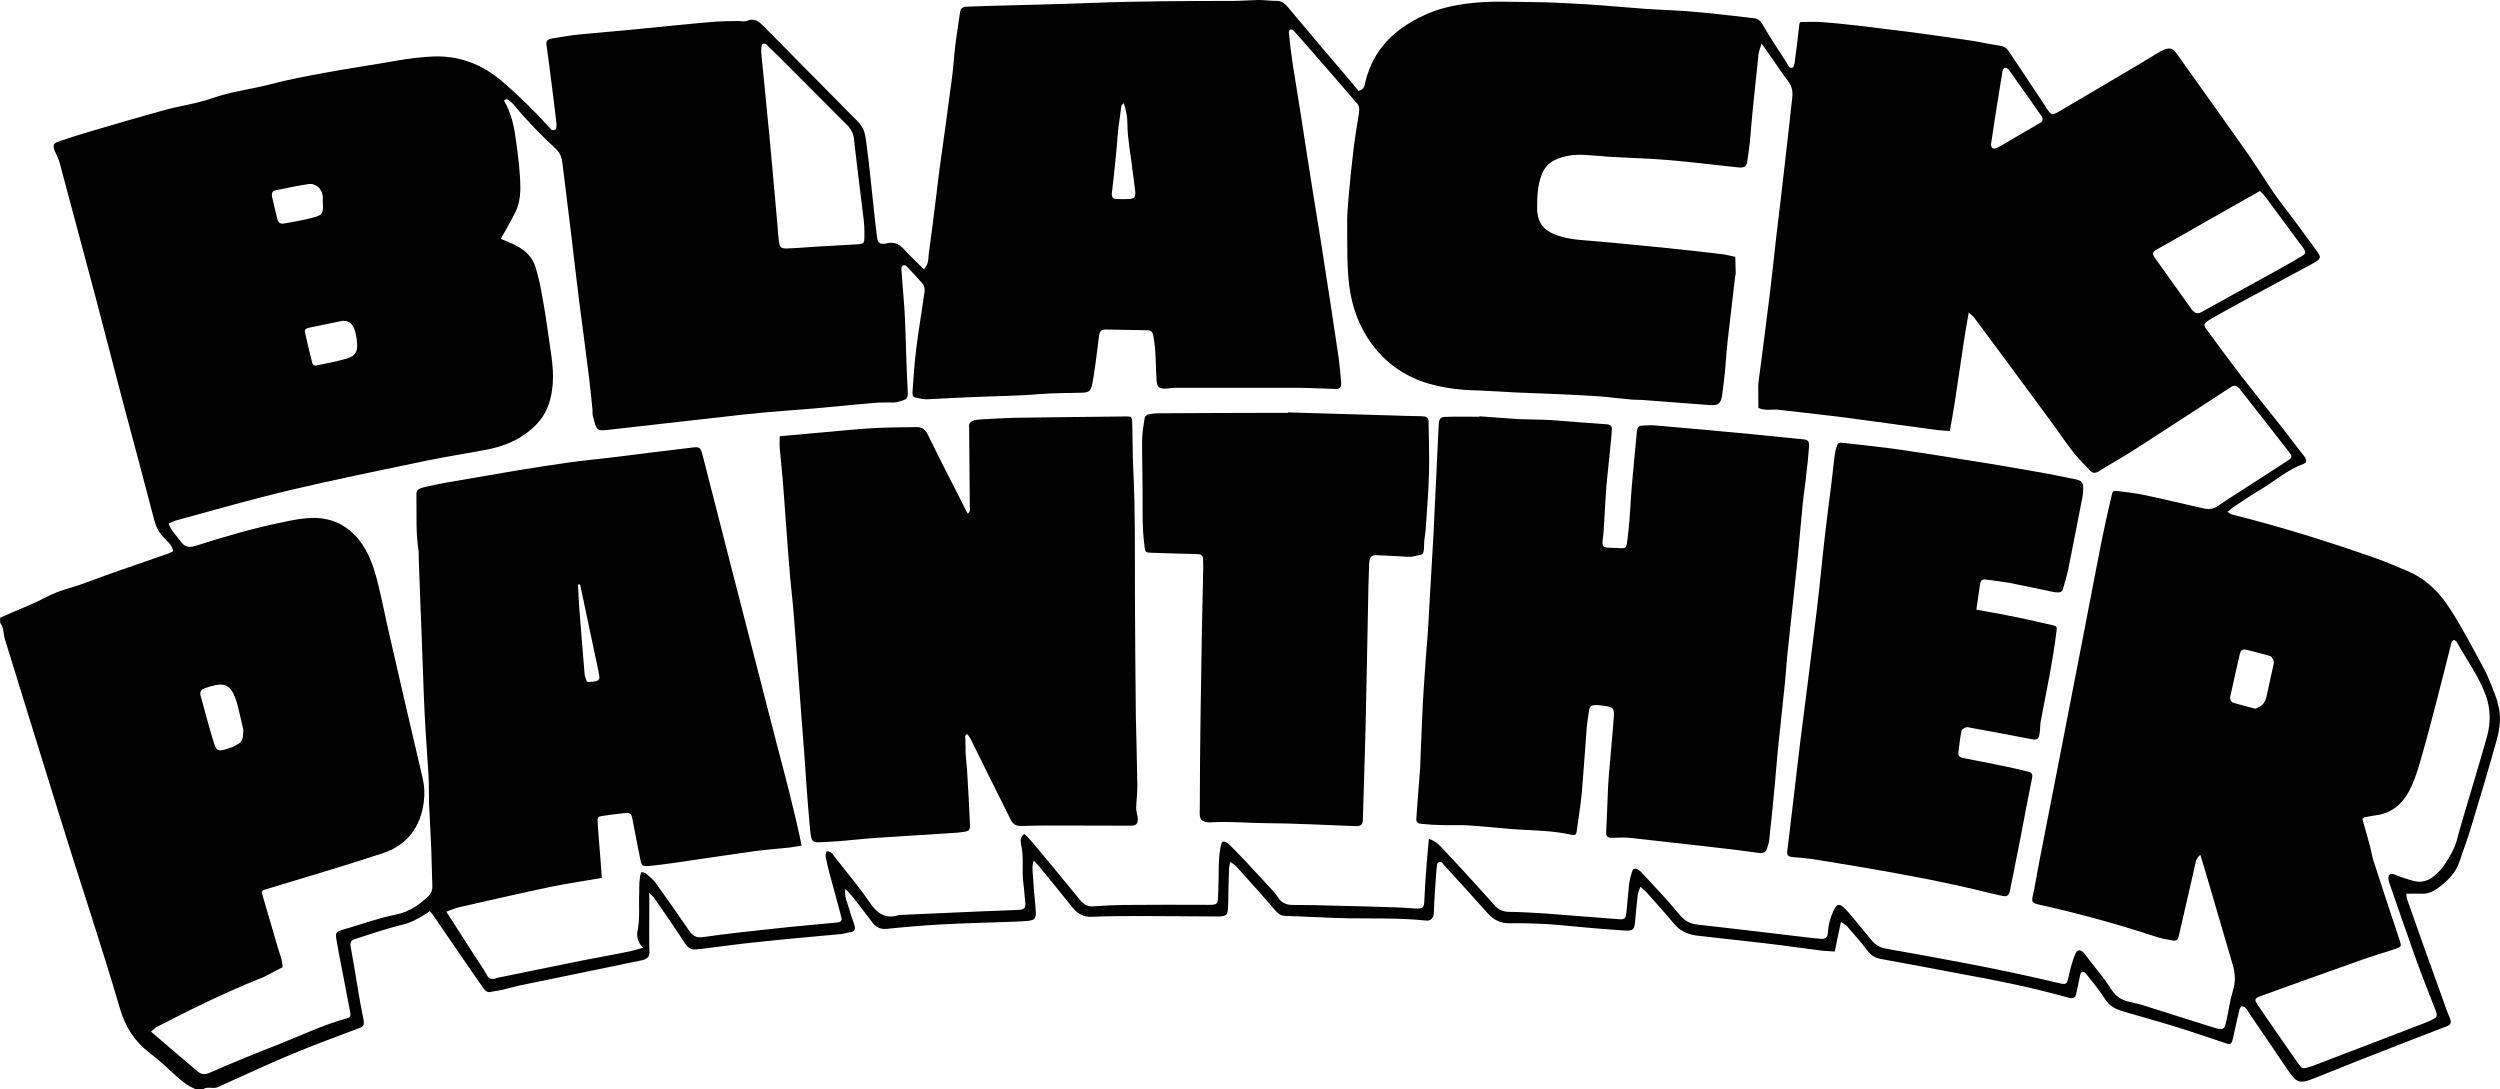
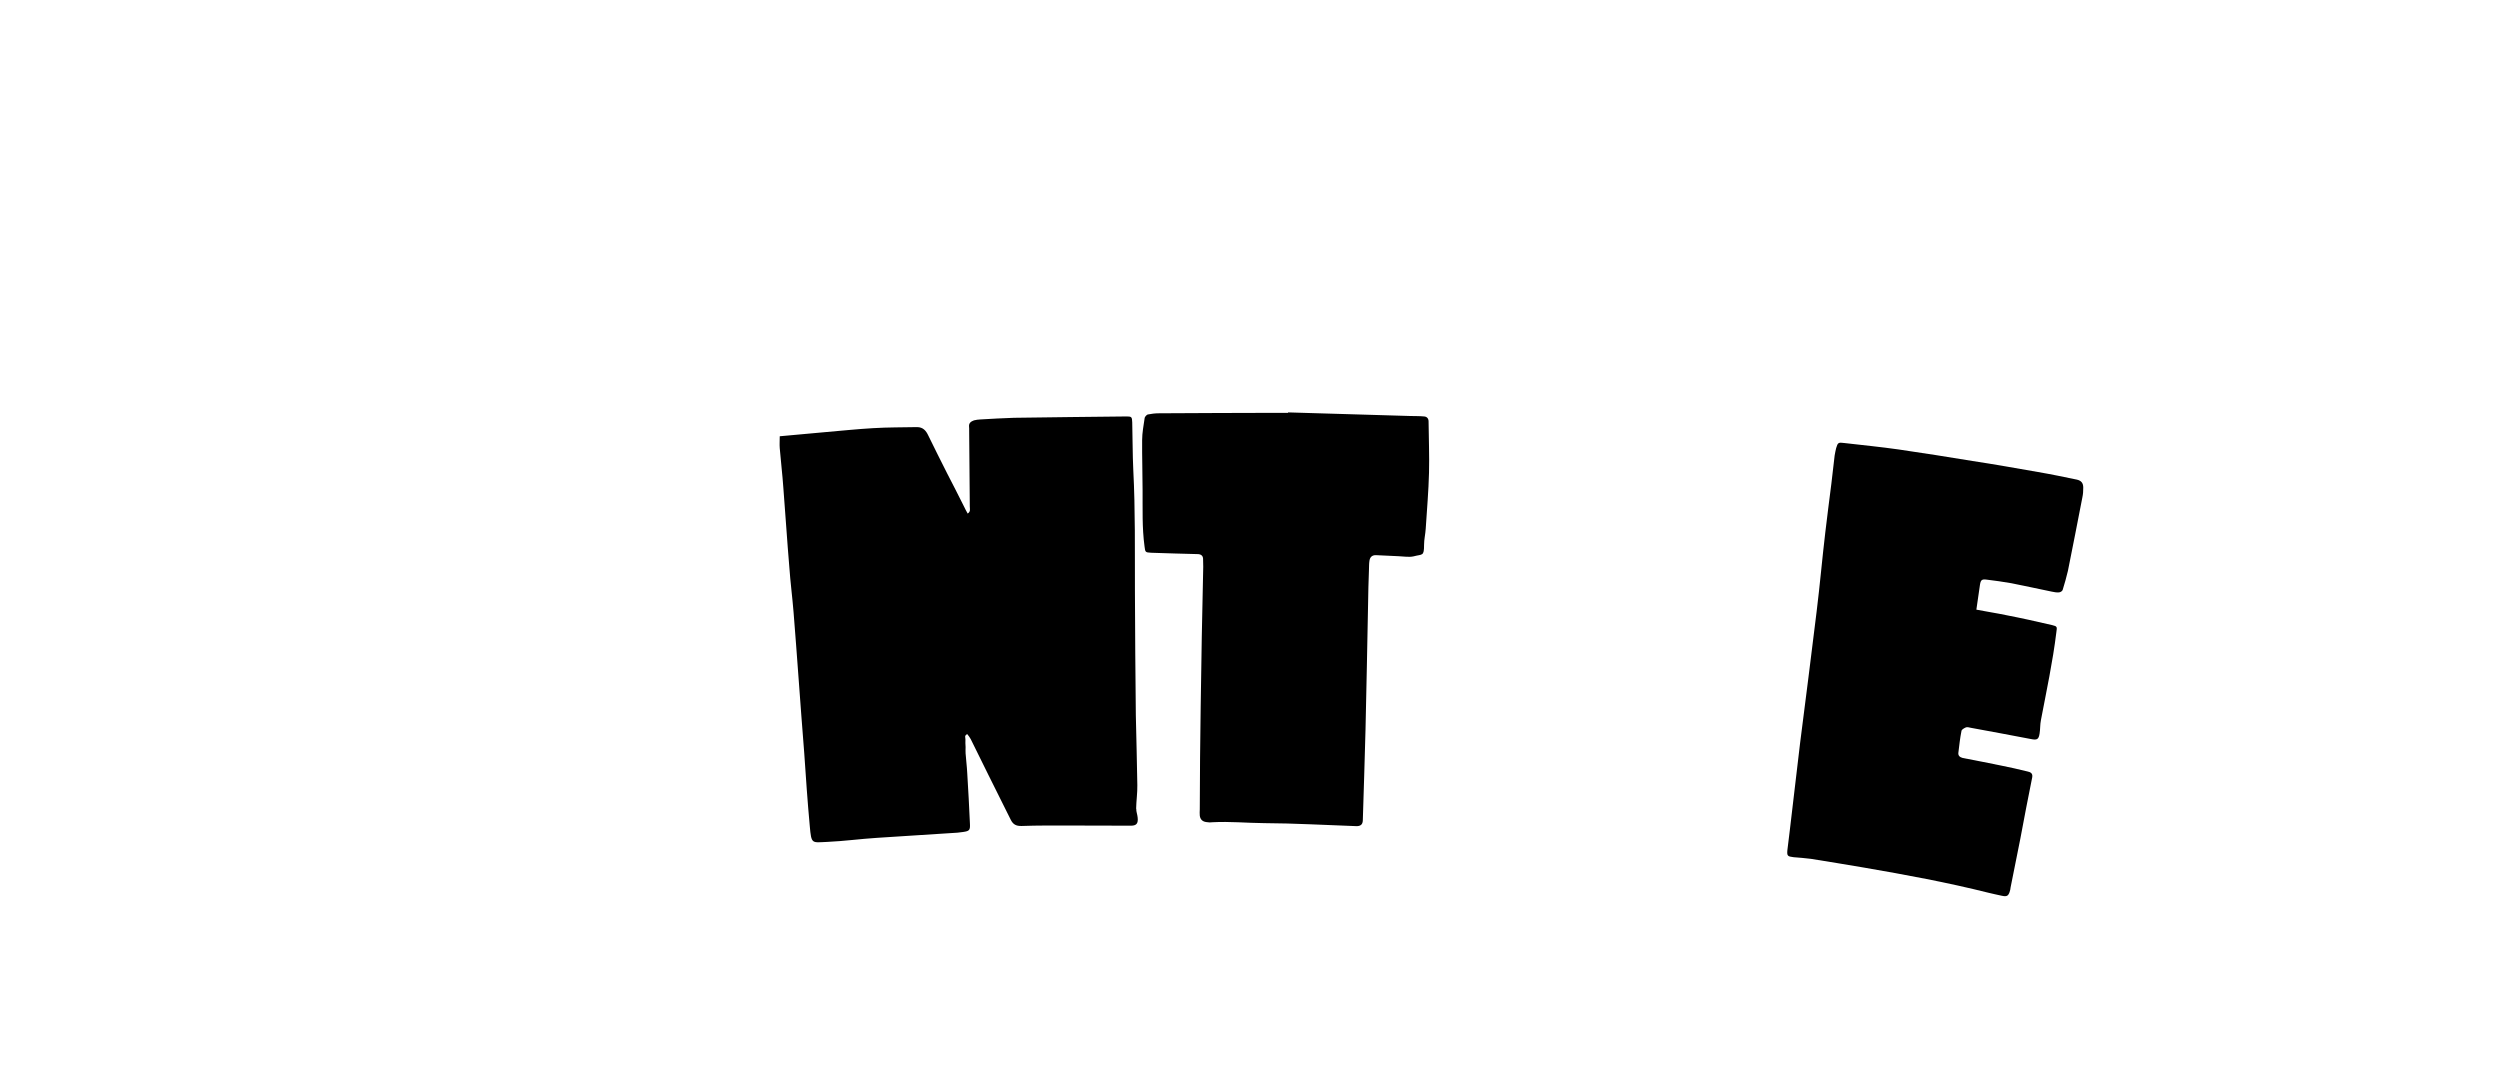
<svg xmlns="http://www.w3.org/2000/svg" xml:space="preserve" style="enable-background:new 0 0 166.53 72.54;" viewBox="0 0 166.53 72.54" y="0px" x="0px" id="artwork" version="1.1">
  <style type="text/css">
	.st0{fill-rule:evenodd;clip-rule:evenodd;}
</style>
  <g>
-     <path d="M166.37,46.75c-0.28-0.8-0.59-1.62-0.99-2.36c-0.69-1.27-1.35-2.55-2.13-3.76c-0.73-1.16-1.66-2.09-2.93-2.61   c-0.69-0.29-1.37-0.59-2.08-0.84c-3.13-1.1-6.3-2.09-9.53-2.9c-0.1-0.02-0.19-0.09-0.33-0.18c0.15-0.13,0.28-0.24,0.4-0.33   c0.58-0.38,1.15-0.77,1.75-1.13c0.98-0.57,1.82-1.35,2.92-1.74c0.21-0.08,0.22-0.26,0.06-0.48c-0.46-0.59-0.92-1.18-1.37-1.78   c-0.96-1.21-1.93-2.42-2.89-3.65c-0.78-1.02-1.53-2.04-2.29-3.08c-0.19-0.26-0.16-0.34,0.1-0.53c0.16-0.11,0.33-0.2,0.5-0.3   c0.63-0.35,1.25-0.7,1.88-1.04c1.54-0.83,3.08-1.65,4.61-2.48c0.13-0.07,0.24-0.15,0.35-0.22c0.13-0.1,0.17-0.22,0.09-0.36   c-0.07-0.12-0.14-0.24-0.22-0.34c-0.75-1.01-1.47-2.02-2.24-3.01c-0.8-1.03-1.45-2.17-2.19-3.23c-1.59-2.28-3.22-4.53-4.82-6.79   c-0.3-0.41-0.47-0.46-0.91-0.28c-0.12,0.05-0.24,0.12-0.36,0.19c-0.82,0.5-1.66,1-2.49,1.49c-1.37,0.8-2.73,1.61-4.09,2.41   c-0.5,0.28-0.51,0.27-0.85-0.21c-0.04-0.07-0.09-0.14-0.12-0.2c-0.79-1.18-1.56-2.36-2.35-3.53c-0.13-0.18-0.25-0.36-0.51-0.41   c-0.63-0.1-1.25-0.23-1.88-0.34c-1.34-0.2-2.68-0.39-4.02-0.57c-1.16-0.15-2.31-0.28-3.47-0.43c-0.85-0.09-1.7-0.19-2.55-0.25   c-0.49-0.05-0.99-0.01-1.49-0.01c-0.03,0.03-0.06,0.08-0.07,0.13c-0.09,0.82-0.19,1.64-0.3,2.47c-0.02,0.15-0.06,0.4-0.15,0.43   c-0.24,0.1-0.3-0.17-0.4-0.32c-0.53-0.84-1.1-1.67-1.59-2.53c-0.16-0.28-0.32-0.41-0.61-0.44c-1.27-0.14-2.53-0.3-3.79-0.41   c-1.14-0.11-2.27-0.13-3.41-0.21c-1.29-0.09-2.59-0.22-3.89-0.3c-1.24-0.07-2.5-0.15-3.73-0.15c-1.36-0.01-2.72-0.09-4.09,0.08   c-1.05,0.12-2.05,0.34-3.02,0.79c-1.97,0.9-3.4,2.26-3.93,4.44c-0.05,0.2-0.05,0.51-0.46,0.61c-0.12-0.15-0.25-0.32-0.4-0.5   c-1.46-1.71-2.91-3.41-4.35-5.14c-0.2-0.22-0.39-0.36-0.69-0.36C84.64,0.06,84.23,0,83.82,0c-0.55,0.01-1.1,0.06-1.64,0.06   c-3.19,0.01-6.38,0.01-9.58,0.14c-2.31,0.09-4.63,0.13-6.96,0.2c-0.44,0.01-0.89,0.03-1.33,0.05c-0.18,0.02-0.31,0.11-0.35,0.3   c-0.1,0.77-0.24,1.54-0.33,2.3c-0.09,0.77-0.13,1.55-0.24,2.31c-0.26,1.97-0.53,3.95-0.81,5.93c-0.23,1.85-0.45,3.73-0.71,5.58   c-0.04,0.33,0.01,0.73-0.33,1.06c-0.44-0.44-0.89-0.85-1.29-1.29c-0.32-0.36-0.67-0.55-1.15-0.44c-0.05,0-0.11,0.04-0.16,0.04   c-0.37,0.01-0.48-0.07-0.52-0.46c-0.11-0.82-0.19-1.64-0.28-2.47c-0.13-1.18-0.24-2.36-0.4-3.54c-0.16-1.28-0.18-1.27-1.1-2.18   c-1.91-1.93-3.83-3.87-5.74-5.81c-0.33-0.33-0.62-0.61-1.15-0.39c-0.17,0.07-0.39,0.01-0.57,0.01c-0.61,0.01-1.23,0.01-1.83,0.07   c-1.47,0.12-2.92,0.28-4.39,0.42c-1.43,0.15-2.86,0.26-4.3,0.4c-0.6,0.05-1.2,0.17-1.81,0.26c-0.42,0.07-0.49,0.15-0.44,0.51   c0.07,0.58,0.17,1.15,0.23,1.73c0.15,1.09,0.28,2.2,0.41,3.29c0.03,0.17,0.03,0.34-0.01,0.5c-0.01,0.05-0.16,0.1-0.24,0.09   c-0.06,0-0.13-0.08-0.18-0.15c-0.98-1.09-2.03-2.12-3.15-3.08c-1.33-1.14-2.81-1.73-4.57-1.68c-0.83,0.03-1.65,0.14-2.47,0.28   c-1.58,0.28-3.17,0.51-4.75,0.8c-1.25,0.23-2.5,0.46-3.73,0.79c-1.26,0.32-2.55,0.47-3.78,0.9c-1.03,0.37-2.15,0.51-3.21,0.8   c-1.7,0.47-3.4,0.97-5.1,1.47C5.21,8.99,4.55,9.21,3.89,9.43c-0.34,0.11-0.39,0.29-0.24,0.63c0.12,0.25,0.24,0.51,0.32,0.77   C4.79,13.88,5.6,16.93,6.42,20c0.59,2.24,1.17,4.5,1.76,6.75c0.71,2.65,1.42,5.29,2.11,7.95c0.1,0.39,0.26,0.7,0.53,1.01   c0.26,0.3,0.63,0.54,0.72,1.01c-0.13,0.05-0.22,0.11-0.32,0.15c-1.85,0.65-3.72,1.27-5.55,1.96c-0.85,0.32-1.74,0.49-2.56,0.93   c-1,0.52-2.07,0.92-3.1,1.39v0.33c0.26,0.32,0.2,0.74,0.32,1.11c1.19,3.89,2.42,7.79,3.62,11.7c1.33,4.3,2.77,8.56,4.04,12.89   c0.36,1.24,0.98,2.19,1.99,2.97c0.62,0.46,1.19,1,1.76,1.53c0.39,0.36,0.8,0.67,1.29,0.87h0.5c0.32-0.21,0.69,0.02,1.01-0.15   c1.62-0.72,3.21-1.48,4.85-2.16c1.51-0.63,3.04-1.19,4.57-1.77c0.28-0.09,0.3-0.26,0.26-0.51c-0.15-0.73-0.28-1.47-0.4-2.2   c-0.15-0.89-0.29-1.8-0.46-2.69c-0.05-0.26,0.01-0.44,0.26-0.51c1.08-0.34,2.15-0.72,3.25-0.98c0.52-0.13,0.96-0.38,1.41-0.65   c0.12-0.08,0.23-0.16,0.35-0.24c0.07,0.09,0.13,0.15,0.18,0.21c0.76,1.1,1.51,2.2,2.26,3.3c0.38,0.55,0.77,1.1,1.14,1.64   c0.13,0.19,0.26,0.28,0.48,0.23c0.21-0.05,0.44-0.07,0.66-0.11c0.55-0.13,1.12-0.3,1.68-0.4c2.51-0.52,5.04-1.04,7.56-1.56   c0.14-0.02,0.27-0.05,0.39-0.11c0.18-0.09,0.28-0.21,0.28-0.45c-0.03-0.86-0.01-1.74-0.01-2.59v-1.37   c0.18,0.18,0.27,0.25,0.33,0.34c0.69,1,1.38,1.99,2.05,3.02c0.19,0.28,0.4,0.45,0.75,0.4c0.13-0.03,0.27-0.03,0.4-0.04   c1.24-0.15,2.47-0.33,3.71-0.45c1.84-0.2,3.68-0.36,5.53-0.53c0.22-0.02,0.44-0.11,0.65-0.13c0.28-0.04,0.31-0.22,0.26-0.42   c-0.11-0.38-0.27-0.73-0.36-1.11c-0.11-0.41-0.35-0.82-0.26-1.35c0.19,0.2,0.34,0.35,0.48,0.52c0.42,0.55,0.85,1.08,1.27,1.65   c0.26,0.38,0.56,0.54,1.04,0.49c1.23-0.13,2.48-0.23,3.72-0.3c1.6-0.09,3.21-0.11,4.83-0.18c0.27-0.01,0.55-0.02,0.83-0.05   c0.44-0.05,0.52-0.15,0.52-0.57c0-0.14-0.03-0.28-0.03-0.42c-0.07-0.74-0.14-1.49-0.18-2.23c-0.01-0.23-0.05-0.48,0.07-0.79   c0.18,0.18,0.29,0.3,0.39,0.42c0.74,0.9,1.47,1.8,2.2,2.71c0.34,0.41,0.72,0.64,1.29,0.61c1.08-0.05,2.17-0.05,3.24-0.05   c1.69,0,3.39,0.02,5.07,0.03c0.67,0,0.75-0.08,0.76-0.77c0.01-0.81,0.03-1.61,0.06-2.41c0-0.13,0.04-0.25,0.08-0.46   c0.17,0.13,0.29,0.18,0.38,0.28c0.88,0.98,1.78,1.97,2.65,2.99c0.18,0.2,0.34,0.31,0.61,0.33c1.41,0.04,2.83,0.13,4.24,0.16   c1.72,0.02,3.44-0.03,5.16,0.15c0.31,0.04,0.51-0.18,0.52-0.5c0.03-0.94,0.1-1.87,0.17-2.81c0.01-0.17,0.03-0.34,0.07-0.5   c0.02-0.05,0.18-0.12,0.24-0.1c0.09,0.05,0.15,0.16,0.22,0.24c0.98,1.06,1.95,2.13,2.9,3.2c0.4,0.44,0.86,0.66,1.45,0.65   c0.81-0.01,1.62,0.01,2.42,0.05c1.19,0.08,2.37,0.22,3.56,0.31c0.58,0.05,1.16,0.09,1.74,0.13c0.5,0.01,0.58-0.07,0.63-0.54   c0.06-0.61,0.11-1.21,0.18-1.82c0.01-0.17,0.1-0.32,0.18-0.56c0.2,0.18,0.33,0.28,0.44,0.4c0.6,0.69,1.22,1.36,1.8,2.06   c0.4,0.49,0.9,0.71,1.5,0.79c1.51,0.17,3.02,0.34,4.53,0.51c1.29,0.15,2.58,0.34,3.86,0.5c0.27,0.03,0.55,0.03,0.82,0.05   c0.13-0.66,0.26-1.27,0.41-1.97c0.18,0.13,0.32,0.18,0.4,0.28c0.45,0.53,0.92,1.04,1.33,1.59c0.25,0.35,0.53,0.53,0.94,0.6   c1.78,0.32,3.54,0.66,5.31,0.99c2.32,0.42,4.62,0.88,6.89,1.51c0.14,0.03,0.27,0.09,0.4,0.1c0.18,0.03,0.34-0.03,0.39-0.24   c0.05-0.2,0.09-0.43,0.14-0.63c0.05-0.24,0.09-0.49,0.15-0.73c0.03-0.07,0.09-0.15,0.15-0.15c0.07-0.01,0.15,0.04,0.2,0.1   c0.44,0.57,0.92,1.12,1.29,1.72c0.3,0.48,0.71,0.67,1.19,0.82c1.17,0.34,2.34,0.66,3.5,1.02c1.08,0.33,2.16,0.71,3.23,1.06   c0.47,0.17,0.51,0.15,0.63-0.4c0.13-0.59,0.25-1.17,0.4-1.78c0.02-0.09,0.1-0.22,0.18-0.24c0.07-0.01,0.2,0.07,0.27,0.15   c0.09,0.09,0.15,0.22,0.22,0.34c0.86,1.25,1.71,2.51,2.57,3.78c0.61,0.88,0.79,0.9,1.79,0.51c1.9-0.77,3.8-1.52,5.71-2.26   c1.02-0.4,2.05-0.79,3.08-1.19c0.26-0.1,0.32-0.26,0.21-0.52c-0.2-0.46-0.36-0.93-0.52-1.39c-0.79-2.17-1.56-4.34-2.32-6.5   c-0.05-0.11-0.05-0.26-0.07-0.42c0.36,0,0.67-0.01,0.96,0c0.45,0.03,0.82-0.13,1.15-0.38c0.63-0.46,1.18-1,1.44-1.77   c0.23-0.73,0.53-1.47,0.74-2.2c0.6-1.95,1.18-3.92,1.73-5.89c0.23-0.83,0.33-1.68,0.04-2.52L166.37,46.75z M143.65,16.63   c1.43-0.81,2.85-1.62,4.26-2.42c0.87-0.49,1.74-0.98,2.63-1.49c0.15,0.15,0.28,0.28,0.4,0.44c0.77,1.04,1.55,2.09,2.32,3.14   c0.05,0.06,0.11,0.12,0.15,0.2c0.21,0.3,0.2,0.4-0.11,0.58c-0.44,0.26-0.87,0.51-1.3,0.75c-1.72,0.95-3.44,1.89-5.16,2.85   c-0.13,0.06-0.24,0.15-0.38,0.18c-0.09,0.02-0.21-0.01-0.28-0.06c-0.11-0.09-0.2-0.2-0.28-0.32c-0.79-1.11-1.59-2.22-2.37-3.32   C143.35,16.91,143.39,16.77,143.65,16.63z M133,7.16c0.13-0.81,0.26-1.62,0.39-2.42c0.01-0.05,0.03-0.11,0.07-0.15   c0.01-0.03,0.03-0.05,0.05-0.06c0.02-0.01,0.03-0.02,0.05-0.02c0.03,0,0.05,0.01,0.08,0.01c0.04,0.01,0.08,0.04,0.11,0.07   l0.02,0.02c0,0,0.03,0.03,0.05,0.05c0.73,1.01,1.43,2.03,2.15,3.05c0.03,0.04,0.06,0.09,0.07,0.13c0.05,0.11,0.03,0.21-0.07,0.3   c-0.03,0.01-0.05,0.03-0.08,0.05c-0.6,0.35-1.19,0.7-1.79,1.04c-0.18,0.11-0.36,0.21-0.53,0.32c-0.18,0.11-0.36,0.2-0.55,0.3   c-0.09,0.05-0.24,0.06-0.32,0.01c-0.01-0.01-0.01-0.01-0.01-0.02c-0.05-0.06-0.05-0.18-0.07-0.2C132.74,8.79,132.88,7.97,133,7.16z    M74.06,12.88c0.03-0.2,0.05-0.41,0.07-0.62c0-0.02,0.01-0.04,0.01-0.07c0.03-0.27,0.07-0.55,0.09-0.83   c0.03-0.32,0.07-0.64,0.1-0.96c0.07-0.63,0.1-1.26,0.17-1.89c0.06-0.49,0.13-0.98,0.2-1.47c0-0.01,0.01-0.01,0.01-0.02   C74.71,7,74.72,7,74.73,6.99c0.02-0.02,0.05-0.05,0.08-0.07c0.01,0,0.01-0.01,0.02-0.01l0.02-0.02h0.01c0,0,0.01,0.04,0.03,0.07   c0,0.02,0.01,0.04,0.02,0.07c0.01,0.03,0.01,0.05,0.02,0.07c0.01,0.02,0.01,0.04,0.02,0.07c0.01,0.03,0.01,0.06,0.02,0.09   c0.01,0.02,0.01,0.03,0.01,0.05c0.01,0.05,0.02,0.09,0.03,0.13c0,0.01,0.01,0.02,0.01,0.03c0.01,0.02,0.01,0.04,0.01,0.06   c0.01,0.09,0.03,0.17,0.04,0.26c0.01,0.03,0.01,0.06,0.01,0.09c0.01,0.05,0.01,0.11,0.01,0.17c0,0.09,0.01,0.18,0.01,0.27   c0.01,0.2,0.01,0.4,0.03,0.59c0.01,0.07,0.01,0.15,0.02,0.22c0,0.02,0.01,0.04,0.01,0.06c0.03,0.33,0.08,0.66,0.12,0.98   c0,0.02,0.01,0.04,0.01,0.06c0.02,0.11,0.03,0.22,0.05,0.33c0.01,0.11,0.03,0.2,0.04,0.31c0.01,0.05,0.01,0.09,0.02,0.13   c0,0.04,0.01,0.08,0.01,0.13v0.01c0.07,0.51,0.15,1.02,0.2,1.54c0.03,0.22,0.02,0.36-0.04,0.45c-0.01,0.02-0.03,0.04-0.06,0.06   c-0.05,0.03-0.12,0.05-0.2,0.06c-0.05,0-0.1,0.01-0.16,0.01c-0.28,0.01-0.56,0.01-0.83-0.01c-0.08-0.01-0.15-0.03-0.19-0.09   c-0.01-0.01-0.02-0.02-0.03-0.03s-0.01-0.03-0.01-0.05c0,0,0,0-0.01-0.01c0,0-0.01-0.03-0.01-0.04   C74.06,12.95,74.05,12.92,74.06,12.88z M50.72,3.1c0,0,0.02-0.08,0.04-0.11c0.01-0.02,0.03-0.03,0.04-0.05   c0.01-0.01,0.03-0.01,0.03-0.02c0.01,0,0.02-0.01,0.03-0.01c0.02,0,0.05,0,0.07,0c0.02,0,0.03,0.01,0.05,0.01   c0.03,0.01,0.05,0.02,0.07,0.04c0.07,0.07,0.15,0.15,0.22,0.22c0.22,0.21,0.44,0.43,0.67,0.65c1.12,1.12,2.22,2.23,3.34,3.35   c0.37,0.38,0.75,0.75,1.12,1.12c0.09,0.07,0.15,0.15,0.2,0.23c0.03,0.05,0.07,0.1,0.1,0.15c0.06,0.11,0.11,0.21,0.14,0.33   c0.01,0.05,0.03,0.11,0.04,0.18c0.01,0.03,0.01,0.05,0.01,0.09c0.01,0.03,0.01,0.06,0.01,0.09c0.05,0.44,0.09,0.88,0.15,1.31   c0.1,0.88,0.21,1.76,0.32,2.63c0.05,0.44,0.11,0.88,0.16,1.31c0.02,0.16,0.03,0.32,0.04,0.49c0.01,0.25,0.02,0.51,0.01,0.76   c0,0.23-0.05,0.32-0.2,0.37c-0.05,0.01-0.12,0.02-0.2,0.03c-1,0.06-1.99,0.11-2.99,0.17c-0.44,0.03-0.86,0.07-1.3,0.09   c-0.15,0.01-0.29,0.01-0.44,0.02c-0.09,0.01-0.16,0-0.22-0.01c-0.07-0.01-0.13-0.02-0.17-0.05c-0.03-0.01-0.05-0.04-0.07-0.07   c-0.03-0.03-0.04-0.05-0.05-0.09c-0.01-0.04-0.03-0.08-0.03-0.13c-0.01-0.05-0.02-0.1-0.03-0.16c-0.03-0.26-0.05-0.52-0.07-0.79   c-0.01-0.15-0.03-0.3-0.04-0.44c-0.18-2.01-0.35-4.02-0.54-6.01c-0.01-0.09-0.02-0.18-0.03-0.26c-0.15-1.62-0.32-3.25-0.49-4.99   C50.71,3.49,50.7,3.29,50.72,3.1z M22.82,21.37h0.07c0.09,0,0.18,0.01,0.25,0.04c0.08,0.02,0.15,0.06,0.2,0.11   c0.03,0.03,0.05,0.05,0.08,0.08c0.03,0.04,0.07,0.09,0.1,0.14c0.03,0.05,0.05,0.11,0.08,0.16c0.1,0.28,0.16,0.59,0.18,0.89   c0.01,0.04,0.01,0.08,0.01,0.12c0.01,0.23-0.01,0.42-0.09,0.56c-0.02,0.04-0.05,0.08-0.07,0.11c-0.03,0.03-0.07,0.07-0.1,0.1   c-0.11,0.09-0.27,0.16-0.48,0.22c-0.32,0.09-0.65,0.17-0.97,0.24c-0.32,0.07-0.65,0.13-0.98,0.2c-0.01,0.01-0.03,0.01-0.04,0.01   c-0.05,0.01-0.09,0.01-0.12-0.01c-0.03-0.01-0.05-0.03-0.07-0.05c-0.04-0.03-0.07-0.09-0.08-0.15c-0.17-0.67-0.33-1.35-0.48-2.02   c-0.03-0.17,0.09-0.25,0.23-0.28C21.31,21.68,22.06,21.53,22.82,21.37z M18.12,12.94c0,0,0-0.03,0-0.03c0-0.02,0-0.04,0.01-0.06   c0.01-0.01,0.01-0.03,0.02-0.04c0-0.01,0.01-0.01,0.01-0.02c0-0.01,0-0.02,0.02-0.03c0-0.01,0.01-0.01,0.01-0.01   c0.01-0.01,0.01-0.01,0.02-0.02s0.01-0.01,0.02-0.01c0,0,0,0,0.01-0.01c0,0,0.01-0.01,0.03-0.01c0.01,0,0.03-0.01,0.04-0.01   c0.02-0.01,0.05-0.01,0.07-0.02c0.27-0.05,0.54-0.11,0.81-0.16c0.27-0.06,0.54-0.11,0.82-0.16c0.18-0.03,0.36-0.06,0.55-0.09   c0.07-0.01,0.13-0.01,0.19,0c0.06,0,0.11,0.01,0.16,0.04c0.03,0.01,0.06,0.02,0.09,0.03c0.04,0.02,0.07,0.04,0.11,0.06   c0.21,0.15,0.36,0.4,0.39,0.69c0.01,0.14,0,0.28,0,0.36c0.03,0.45,0.02,0.67-0.11,0.82c-0.03,0.03-0.05,0.05-0.09,0.07   c-0.1,0.06-0.24,0.11-0.44,0.16l-0.48,0.12c-0.16,0.03-0.32,0.07-0.49,0.1c-0.32,0.07-0.65,0.12-0.97,0.18   c-0.04,0.01-0.08,0.01-0.12,0.01c-0.03,0-0.07-0.01-0.1-0.02c-0.11-0.03-0.18-0.12-0.22-0.26c-0.13-0.51-0.24-1.02-0.36-1.52v-0.01   c-0.01-0.04-0.01-0.08-0.01-0.11V12.94z M148.74,65.99c-0.2,0.65-0.29,1.35-0.44,2.03c-0.13,0.57-0.22,0.62-0.8,0.44   c-1.62-0.51-3.23-1.02-4.85-1.53c-0.5-0.15-1.07-0.19-1.49-0.47c-0.39-0.25-0.63-0.75-0.92-1.15c-0.4-0.51-0.79-1.01-1.18-1.51   c-0.09-0.11-0.16-0.23-0.25-0.33c-0.25-0.24-0.44-0.23-0.57,0.08c-0.12,0.27-0.21,0.57-0.29,0.86c-0.08,0.27-0.12,0.54-0.19,0.81   c-0.09,0.31-0.14,0.36-0.47,0.3c-0.24-0.05-0.48-0.11-0.73-0.17c-3.62-0.85-7.27-1.51-10.94-2.16c-0.41-0.07-0.7-0.26-0.96-0.57   c-0.47-0.59-0.96-1.16-1.43-1.73c-0.13-0.15-0.26-0.3-0.4-0.43c-0.3-0.27-0.46-0.25-0.64,0.1c-0.14,0.26-0.24,0.55-0.32,0.84   c-0.07,0.26-0.09,0.54-0.12,0.81c-0.04,0.24-0.17,0.34-0.41,0.33c-0.24-0.01-0.49-0.05-0.74-0.07c-2.51-0.3-5.01-0.6-7.51-0.88   c-0.53-0.05-0.88-0.26-1.23-0.68c-0.79-0.97-1.66-1.87-2.51-2.79c-0.05-0.07-0.12-0.11-0.19-0.16c-0.2-0.16-0.38-0.12-0.45,0.11   c-0.09,0.28-0.16,0.58-0.2,0.88c-0.07,0.61-0.1,1.21-0.17,1.82c-0.05,0.42-0.11,0.49-0.51,0.46c-1.64-0.13-3.26-0.26-4.88-0.38   c-0.81-0.05-1.6-0.1-2.41-0.11c-0.38-0.01-0.69-0.1-0.95-0.4c-0.7-0.79-1.41-1.56-2.12-2.34c-0.49-0.53-0.98-1.06-1.48-1.59   c-0.21-0.22-0.44-0.42-0.81-0.53c-0.08,0.86-0.15,1.68-0.21,2.5c-0.05,0.58-0.06,1.16-0.1,1.74c-0.02,0.3-0.12,0.4-0.42,0.4   c-0.41,0-0.83-0.06-1.23-0.07c-1.43-0.05-2.84-0.09-4.26-0.12c-0.94-0.03-1.88-0.05-2.82-0.05c-0.47,0.01-0.8-0.15-1.04-0.55   c-0.14-0.22-0.34-0.42-0.53-0.63c-0.53-0.57-1.06-1.14-1.58-1.71c-0.39-0.4-0.77-0.81-1.16-1.18c-0.1-0.09-0.26-0.17-0.36-0.15   c-0.08,0.02-0.13,0.21-0.16,0.33c-0.18,0.91-0.11,1.82-0.15,2.74c-0.01,0.24-0.01,0.49-0.03,0.74c-0.02,0.3-0.09,0.38-0.4,0.4   c-0.19,0.01-0.39,0-0.59,0c-1.75,0-3.51-0.01-5.26,0.01c-0.67,0.01-1.33,0.04-1.99,0.09c-0.44,0.05-0.72-0.13-0.98-0.46   c-1.03-1.27-2.08-2.53-3.13-3.79c-0.17-0.21-0.36-0.4-0.54-0.57c-0.32,0.21-0.26,0.5-0.22,0.73c0.2,0.85,0.03,1.71,0.15,2.57   c0.06,0.41,0.07,0.83,0.12,1.23c0.05,0.39-0.05,0.51-0.44,0.53c-0.77,0.03-1.53,0.07-2.31,0.09c-1.89,0.09-3.77,0.16-5.65,0.25   c-0.92,0.31-1.47-0.12-1.98-0.86c-0.69-1.02-1.48-1.95-2.24-2.92c-0.1-0.13-0.18-0.28-0.31-0.38c-0.07-0.07-0.19-0.07-0.29-0.09   c-0.03,0.1-0.09,0.2-0.08,0.3c0.07,0.38,0.15,0.75,0.25,1.13c0.26,0.96,0.53,1.91,0.78,2.88c0.09,0.31,0.03,0.41-0.26,0.44   c-1.44,0.14-2.87,0.26-4.3,0.42c-1.54,0.16-3.09,0.33-4.62,0.55c-0.46,0.07-0.72-0.09-0.96-0.46c-0.72-1.05-1.45-2.1-2.2-3.14   c-0.18-0.24-0.42-0.44-0.65-0.63c-0.07-0.07-0.2-0.07-0.32-0.1c-0.15,0.46-0.12,0.91-0.13,1.35c-0.04,0.85,0.06,1.72-0.11,2.57   c-0.07,0.39,0,0.76,0.37,1.12c-0.36,0.1-0.62,0.18-0.88,0.24c-1.09,0.22-2.17,0.42-3.27,0.63c-1.85,0.38-3.69,0.75-5.54,1.13   c-0.09,0.02-0.17,0.07-0.24,0.07c-0.19,0.01-0.34,0.02-0.46-0.22c-0.26-0.48-0.59-0.92-0.88-1.39c-0.61-0.94-1.2-1.86-1.84-2.86   c0.32-0.11,0.58-0.24,0.86-0.3c2.03-0.46,4.07-0.93,6.11-1.36c1.11-0.22,2.22-0.39,3.39-0.59c-0.04-0.54-0.08-1.09-0.12-1.62   c-0.06-0.69-0.12-1.38-0.16-2.07c-0.02-0.36,0-0.39,0.33-0.44c0.52-0.08,1.04-0.15,1.57-0.2c0.22-0.02,0.36,0.08,0.4,0.32   c0.17,0.92,0.36,1.84,0.54,2.76c0.07,0.41,0.13,0.48,0.53,0.46c0.56-0.05,1.1-0.13,1.65-0.2c1.78-0.26,3.56-0.53,5.35-0.78   c0.79-0.11,1.59-0.17,2.39-0.25c0.28-0.03,0.54-0.09,0.83-0.13c-0.48-2.32-1.08-4.57-1.68-6.85c-0.97-3.78-1.95-7.56-2.92-11.35   c-0.67-2.6-1.33-5.2-2-7.81c-0.13-0.51-0.2-0.57-0.67-0.51c-1.73,0.2-3.47,0.43-5.19,0.64c-1.02,0.12-2.04,0.22-3.06,0.36   c-1.16,0.16-2.3,0.34-3.45,0.53c-1.55,0.26-3.12,0.53-4.67,0.8c-0.52,0.09-1.03,0.2-1.54,0.32c-0.44,0.12-0.5,0.2-0.48,0.64   c0.02,1.19-0.05,2.4,0.14,3.58c0.02,0.14,0,0.28,0.01,0.42c0.06,1.78,0.13,3.55,0.2,5.33c0.07,1.66,0.11,3.33,0.19,4.98   c0.07,1.45,0.18,2.87,0.27,4.32c0.03,0.61,0.01,1.21,0.03,1.83c0.05,1.02,0.11,2.05,0.15,3.08c0.03,0.81,0.05,1.61,0.07,2.41   c0.01,0.24-0.07,0.44-0.23,0.61c-0.63,0.61-1.29,1.08-2.19,1.26c-1.25,0.25-2.44,0.7-3.68,1.05c-0.28,0.08-0.36,0.24-0.31,0.49   c0.12,0.7,0.24,1.41,0.39,2.12c0.17,0.89,0.35,1.8,0.52,2.69c0.09,0.45,0.08,0.49-0.32,0.6c-1.49,0.42-2.9,1.09-4.33,1.66   c-1.58,0.62-3.14,1.25-4.69,1.93c-0.34,0.15-0.56,0.11-0.82-0.11c-1.01-0.86-2.03-1.72-3.08-2.63c0.15-0.13,0.28-0.26,0.44-0.34   c2.24-1.16,4.5-2.27,6.85-3.21c0.07-0.03,0.15-0.05,0.22-0.09c0.42-0.21,0.83-0.44,1.25-0.65c0.01-0.47-0.2-0.9-0.32-1.33   c-0.32-1.12-0.66-2.24-0.98-3.35c-0.12-0.43-0.11-0.43,0.32-0.55c2.57-0.79,5.16-1.53,7.7-2.38c1.58-0.53,2.48-1.73,2.69-3.4   c0.07-0.51,0.05-1.04-0.07-1.56c-0.75-3.16-1.47-6.32-2.2-9.49c-0.26-1.1-0.47-2.22-0.74-3.32c-0.27-1.11-0.59-2.2-1.33-3.12   c-0.77-0.93-1.76-1.42-2.96-1.43c-0.66,0-1.33,0.12-1.97,0.26c-2.01,0.4-3.98,0.98-5.93,1.6c-0.44,0.13-0.72,0.1-0.99-0.29   c-0.27-0.38-0.63-0.69-0.81-1.19c0.18-0.08,0.35-0.17,0.53-0.22c2.49-0.68,4.96-1.39,7.47-1.99c3.07-0.73,6.17-1.35,9.26-2   c1.27-0.26,2.57-0.46,3.84-0.7c1.31-0.24,2.5-0.75,3.43-1.73c0.6-0.63,0.89-1.38,1.01-2.23c0.19-1.23-0.07-2.42-0.23-3.62   c-0.13-0.96-0.28-1.91-0.46-2.86c-0.1-0.6-0.24-1.19-0.42-1.77c-0.21-0.65-0.67-1.08-1.26-1.39c-0.34-0.18-0.71-0.31-1.04-0.46   c0.32-0.57,0.65-1.14,0.94-1.72c0.25-0.47,0.34-0.99,0.36-1.53c0.01-1.11-0.14-2.2-0.29-3.3c-0.12-0.95-0.32-1.85-0.8-2.66   c0.2-0.17,0.3-0.05,0.39,0.03c0.11,0.1,0.22,0.18,0.3,0.29c0.85,1.03,1.78,1.98,2.75,2.88c0.3,0.28,0.4,0.57,0.45,0.94   c0.2,1.65,0.41,3.3,0.61,4.95c0.17,1.43,0.33,2.85,0.51,4.28c0.21,1.64,0.44,3.29,0.64,4.94c0.1,0.77,0.17,1.53,0.25,2.31   c0,0.11-0.01,0.22,0.01,0.34c0.29,1.09,0.22,1.06,1.23,0.95c2.48-0.28,4.96-0.56,7.43-0.84c1.82-0.22,3.64-0.38,5.46-0.51   c1.57-0.12,3.14-0.3,4.72-0.43c0.31-0.03,0.61-0.01,0.92-0.02c0.18,0,0.39,0.02,0.57-0.04c0.55-0.18,0.7-0.09,0.65-0.82   c-0.09-1.58-0.11-3.16-0.18-4.75c-0.05-1.11-0.17-2.2-0.24-3.31c-0.01-0.06,0.05-0.17,0.1-0.2c0.05-0.04,0.17-0.02,0.22,0.02   c0.39,0.4,0.77,0.8,1.12,1.22c0.09,0.11,0.13,0.32,0.11,0.48c-0.18,1.28-0.4,2.56-0.56,3.84c-0.11,0.92-0.18,1.82-0.24,2.74   c-0.03,0.47,0.01,0.47,0.51,0.56c0.14,0.03,0.28,0.05,0.41,0.05c1.02-0.05,2.04-0.11,3.07-0.15c1.49-0.07,3-0.07,4.49-0.2   c0.92-0.07,1.84-0.07,2.75-0.09c0.51-0.01,0.63-0.09,0.74-0.59c0.1-0.51,0.16-1.03,0.24-1.55c0.07-0.55,0.14-1.11,0.21-1.65   c0.06-0.34,0.13-0.42,0.5-0.42c0.92,0.01,1.83,0.04,2.75,0.05c0.24,0.01,0.32,0.13,0.36,0.36c0.2,0.98,0.15,1.99,0.22,2.98   c0.05,0.44,0.12,0.53,0.55,0.55c0.21,0,0.43-0.06,0.65-0.06h8.26c0.83,0.01,1.65,0.06,2.49,0.08c0.22,0.01,0.36-0.11,0.35-0.36   c-0.04-0.57-0.1-1.16-0.17-1.72c-0.32-2.17-0.65-4.32-0.99-6.49c-0.22-1.51-0.49-3.01-0.72-4.51c-0.27-1.64-0.51-3.29-0.77-4.93   c-0.19-1.22-0.4-2.46-0.59-3.69c-0.1-0.68-0.18-1.37-0.25-2.06c0-0.05,0.05-0.17,0.1-0.18c0.07-0.02,0.17,0.01,0.22,0.07   c0.36,0.39,0.69,0.79,1.04,1.18c0.96,1.1,1.91,2.18,2.84,3.27c0.09,0.1,0.17,0.23,0.27,0.32c0.24,0.2,0.24,0.45,0.2,0.75   c-0.13,0.75-0.24,1.48-0.34,2.22c-0.13,1.04-0.23,2.08-0.33,3.14c-0.06,0.71-0.13,1.43-0.11,2.16c0.01,1.33-0.03,2.67,0.14,3.99   c0.36,2.85,2.07,5.45,5.08,6.42c1.15,0.36,2.33,0.5,3.53,0.52c0.8,0.03,1.6,0.09,2.41,0.13c1.66,0.07,3.33,0.12,4.99,0.22   c0.92,0.04,1.82,0.17,2.73,0.25c0.24,0.03,0.5,0.01,0.75,0.03c1.49,0.11,2.98,0.22,4.48,0.34c0.58,0.05,0.77-0.07,0.86-0.63   c0.08-0.51,0.13-1.04,0.19-1.57c0.06-0.69,0.11-1.37,0.18-2.07c0.16-1.4,0.33-2.81,0.49-4.2c0.01-0.11,0.05-0.21,0.05-0.33   c-0.01-0.36-0.02-0.71-0.03-1.07c-0.32-0.06-0.63-0.16-0.96-0.19c-1.24-0.15-2.47-0.28-3.71-0.41c-1.74-0.17-3.47-0.35-5.21-0.49   c-0.67-0.04-1.33-0.12-1.96-0.34c-0.94-0.31-1.35-0.84-1.36-1.84c0-0.75,0.03-1.49,0.3-2.2c0.18-0.45,0.44-0.76,0.86-0.97   c0.7-0.34,1.44-0.4,2.18-0.34c0.48,0.03,0.94,0.07,1.42,0.11c1.32,0.08,2.65,0.11,3.98,0.22c1.49,0.13,2.97,0.31,4.46,0.47   c0.11,0.01,0.22,0.03,0.33,0.03c0.3,0,0.41-0.08,0.46-0.36c0.07-0.45,0.13-0.88,0.18-1.32c0.07-0.73,0.12-1.45,0.19-2.15   c0.13-1.24,0.26-2.48,0.39-3.72c0.03-0.2,0.1-0.38,0.2-0.71c0.32,0.45,0.56,0.79,0.79,1.12c0.32,0.45,0.61,0.92,0.96,1.36   c0.26,0.33,0.34,0.67,0.3,1.08c-0.17,1.49-0.32,2.98-0.5,4.46c-0.18,1.62-0.38,3.25-0.57,4.86c-0.14,1.24-0.27,2.48-0.42,3.72   c-0.24,1.95-0.49,3.9-0.75,5.85c-0.02,0.14-0.03,0.28-0.03,0.41c0,0.47,0.01,0.94,0.01,1.41c0.44,0.22,0.92,0.07,1.39,0.13   c1.21,0.15,2.42,0.27,3.64,0.42c0.66,0.09,1.32,0.17,1.98,0.26c1.64,0.22,3.29,0.44,4.94,0.67c0.26,0.03,0.55,0.04,0.8,0.06   c0.5-2.62,0.77-5.22,1.26-7.89c0.17,0.16,0.29,0.24,0.36,0.33c1.71,2.3,3.41,4.6,5.1,6.9c0.51,0.69,0.99,1.42,1.52,2.09   c0.34,0.43,0.75,0.83,1.12,1.22c0.14,0.15,0.32,0.18,0.52,0.06c0.82-0.52,1.68-0.98,2.49-1.51c2.05-1.32,4.1-2.66,6.15-3.99   c0.09-0.06,0.18-0.13,0.28-0.18c0.17-0.08,0.32-0.04,0.45,0.1c0.04,0.03,0.09,0.08,0.11,0.13c1.08,1.37,2.16,2.75,3.23,4.13   c0.24,0.3,0.23,0.38-0.09,0.59c-1.02,0.67-2.06,1.33-3.08,1.99c-0.51,0.34-1.03,0.65-1.52,1c-0.32,0.24-0.65,0.27-1.02,0.18   c-1.27-0.28-2.53-0.59-3.8-0.86c-0.6-0.13-1.21-0.21-1.81-0.28c-0.4-0.04-0.42-0.03-0.5,0.34c-0.22,0.95-0.44,1.89-0.63,2.84   c-0.38,1.92-0.75,3.86-1.12,5.79c-0.53,2.73-1.06,5.48-1.6,8.24c-0.47,2.43-0.95,4.88-1.43,7.32c-0.16,0.84-0.3,1.69-0.48,2.52   c-0.07,0.28,0.04,0.36,0.24,0.44c0.18,0.05,0.38,0.09,0.57,0.13c2.46,0.56,4.88,1.23,7.27,2.01c0.37,0.13,0.75,0.21,1.14,0.28   c0.38,0.07,0.47,0.02,0.55-0.39c0.34-1.46,0.66-2.91,1-4.36c0.08-0.32,0.07-0.67,0.41-0.94c0.16,0.54,0.32,1.04,0.46,1.53   c0.58,1.97,1.15,3.94,1.73,5.91C148.88,64.85,148.93,65.38,148.74,65.99L148.74,65.99z M39.92,45.01c0.01,0.09,0.02,0.17-0.02,0.24   c-0.03,0.04-0.06,0.07-0.11,0.09c-0.05,0.02-0.1,0.03-0.15,0.05c-0.05,0.01-0.11,0.01-0.16,0.02c-0.11,0.01-0.22,0.01-0.33,0.02   c-0.01,0-0.02-0.01-0.03-0.02c-0.01-0.01-0.01-0.01-0.01-0.02c-0.02-0.02-0.03-0.05-0.05-0.07c-0.01-0.03-0.02-0.05-0.03-0.08   c-0.01-0.04-0.03-0.08-0.04-0.12c-0.03-0.08-0.05-0.16-0.05-0.24c-0.01-0.04-0.01-0.08-0.01-0.12c-0.13-1.49-0.24-2.98-0.36-4.47   c-0.03-0.45-0.05-0.88-0.07-1.33c0.01-0.01,0.03-0.02,0.04-0.03c0.04-0.02,0.08-0.01,0.11,0.04c0.41,1.92,0.82,3.85,1.22,5.77   c0,0.03,0,0.05,0.01,0.08c0,0.02,0,0.04,0.01,0.06c-0.01,0.01,0,0.02,0,0.03C39.9,44.93,39.91,44.97,39.92,45.01z M13.36,46.08   c0.01-0.03,0.03-0.07,0.05-0.09c0.02-0.03,0.05-0.06,0.09-0.08c0.01-0.01,0.02-0.01,0.03-0.02c0.01-0.01,0.02-0.01,0.03-0.01   c0.01-0.01,0.02-0.01,0.03-0.02c0.01,0,0.02-0.01,0.03-0.01c0.02-0.01,0.03-0.01,0.05-0.02c0.03-0.01,0.07-0.03,0.11-0.03   c0.16-0.06,0.32-0.11,0.45-0.13c0.06-0.01,0.12-0.03,0.17-0.04c0.05-0.01,0.11-0.01,0.15-0.02c0.13-0.01,0.24-0.01,0.34,0.01   c0.06,0.01,0.13,0.03,0.18,0.06c0.2,0.09,0.35,0.26,0.48,0.53c0.03,0.07,0.06,0.13,0.09,0.2c0.05,0.13,0.1,0.27,0.15,0.44   c0.16,0.58,0.28,1.18,0.42,1.76c0,0.06,0,0.11-0.01,0.16c0,0.05,0,0.1-0.01,0.14c-0.01,0.05-0.01,0.09-0.01,0.13   c-0.01,0.06-0.01,0.11-0.03,0.17c-0.01,0.05-0.03,0.09-0.05,0.13c-0.05,0.07-0.11,0.13-0.2,0.2c-0.09,0.06-0.22,0.12-0.37,0.2   c-0.05,0.03-0.1,0.04-0.15,0.06c-0.05,0.01-0.11,0.03-0.16,0.05c-0.06,0.02-0.11,0.04-0.16,0.06c0,0,0,0-0.01,0   c-0.17,0.05-0.28,0.07-0.38,0.07c-0.03,0-0.06,0-0.08-0.01c-0.03-0.01-0.04-0.01-0.06-0.02c-0.04-0.02-0.08-0.05-0.11-0.09   c-0.01-0.02-0.03-0.04-0.04-0.06c-0.06-0.1-0.11-0.24-0.17-0.44c-0.3-0.98-0.56-1.97-0.83-2.96   C13.33,46.25,13.33,46.16,13.36,46.08z M148.7,46.79c-0.07-0.03-0.15-0.19-0.15-0.3v-0.03c0.2-0.96,0.43-1.93,0.65-2.9   c0.05-0.22,0.18-0.34,0.42-0.28c0.53,0.13,1.07,0.26,1.6,0.42c0.1,0.03,0.18,0.18,0.22,0.3c0.01,0.03,0.02,0.05,0.02,0.09v0.03   c0.01,0.07-0.01,0.14-0.03,0.21c-0.15,0.7-0.3,1.4-0.46,2.1c-0.01,0.05-0.03,0.09-0.04,0.13c-0.03,0.1-0.07,0.18-0.13,0.26   c-0.03,0.04-0.05,0.08-0.09,0.11c-0.12,0.13-0.31,0.19-0.46,0.28C149.71,47.07,149.2,46.95,148.7,46.79z M165.66,49.08   c-0.51,1.81-1.06,3.61-1.59,5.41c-0.11,0.4-0.24,0.8-0.34,1.19c-0.16,0.76-0.54,1.39-0.96,2.01c-0.17,0.25-0.4,0.46-0.63,0.66   c-0.38,0.33-0.84,0.46-1.32,0.34c-0.45-0.11-0.9-0.28-1.34-0.44c-0.26-0.1-0.41,0.01-0.38,0.3c0,0.08,0.02,0.17,0.05,0.24   c0.6,1.72,1.19,3.45,1.81,5.18c0.4,1.1,0.83,2.17,1.25,3.26c0.18,0.49,0.17,0.51-0.31,0.75c-0.19,0.09-0.41,0.18-0.61,0.25   c-2.4,0.93-4.81,1.84-7.21,2.76c-0.05,0.03-0.1,0.03-0.16,0.05c-0.53,0.18-0.55,0.2-0.88-0.27c-0.89-1.27-1.78-2.55-2.65-3.83   c-0.24-0.36-0.21-0.44,0.2-0.59c2.32-0.84,4.63-1.67,6.95-2.49c0.69-0.24,1.38-0.43,2.05-0.66c0.38-0.14,0.38-0.17,0.26-0.55   c-0.58-1.76-1.17-3.52-1.74-5.29c-0.1-0.28-0.14-0.59-0.21-0.88c-0.17-0.65-0.36-1.29-0.54-1.93c0.05-0.03,0.09-0.08,0.13-0.11   c0.26-0.05,0.49-0.09,0.75-0.13c1.02-0.12,1.74-0.7,2.21-1.57c0.29-0.53,0.49-1.11,0.67-1.69c0.41-1.38,0.78-2.78,1.14-4.17   c0.36-1.36,0.69-2.73,1.04-4.09c0.02-0.06,0.1-0.15,0.14-0.15c0.07,0,0.17,0.05,0.2,0.11c0.67,1.21,1.5,2.32,1.97,3.64   C165.91,47.29,165.91,48.19,165.66,49.08z" class="st0" />
    <path d="M75.68,53.87c0.01-0.53,0.09-1.05,0.08-1.57c-0.02-1.56-0.07-3.1-0.1-4.66c-0.03-2.74-0.05-5.49-0.06-8.26   c-0.01-2.69,0.03-5.38-0.11-8.09c-0.05-1.04-0.04-2.1-0.07-3.16c-0.01-0.36-0.05-0.39-0.37-0.39c-2.5,0.03-5,0.05-7.51,0.09   c-0.75,0.02-1.49,0.07-2.24,0.11c-0.13,0.01-0.28,0.02-0.42,0.06c-0.18,0.07-0.35,0.16-0.33,0.41c0.02,0.17,0,0.33,0.01,0.51   c0.01,1.61,0.03,3.21,0.04,4.83c0,0.15,0.07,0.32-0.14,0.46c-0.09-0.17-0.17-0.3-0.24-0.46c-0.37-0.74-0.75-1.49-1.13-2.22   c-0.42-0.84-0.85-1.68-1.26-2.53c-0.15-0.32-0.35-0.55-0.75-0.55c-0.97,0.02-1.95,0.01-2.92,0.07c-1.05,0.06-2.09,0.17-3.14,0.26   c-1.02,0.09-2.03,0.18-3.08,0.28c0,0.3-0.02,0.55,0,0.79c0.07,0.87,0.18,1.76,0.24,2.64c0.14,1.76,0.25,3.54,0.4,5.3   c0.07,1,0.2,1.99,0.28,2.98c0.12,1.49,0.23,2.98,0.34,4.48c0.12,1.63,0.24,3.26,0.37,4.89c0.11,1.62,0.22,3.25,0.37,4.88   c0.11,1.24,0.13,1.1,1.17,1.06c1.12-0.05,2.2-0.2,3.31-0.27c1.66-0.12,3.32-0.2,4.98-0.32c0.26-0.01,0.5-0.03,0.75-0.07   c0.42-0.06,0.48-0.12,0.46-0.53c-0.05-1.14-0.11-2.26-0.18-3.39c-0.02-0.44-0.08-0.88-0.11-1.32c-0.01-0.15,0-0.28,0-0.42   c-0.01-0.17-0.02-0.34-0.01-0.5c0.01-0.11-0.1-0.26,0.12-0.36c0.09,0.12,0.17,0.21,0.23,0.33c0.4,0.81,0.79,1.6,1.18,2.39   c0.5,1,0.99,1.99,1.49,2.99c0.15,0.3,0.35,0.42,0.72,0.41c1.08-0.04,2.17-0.03,3.25-0.03c1.33,0,2.67,0,4,0.01   c0.4,0.01,0.53-0.14,0.48-0.56c-0.02-0.2-0.1-0.38-0.09-0.56L75.68,53.87z" class="st0" />
-     <path d="M119.68,37.81c0.15-1.41,0.26-2.81,0.4-4.22c0.07-0.69,0.18-1.37,0.25-2.06c0.07-0.58,0.13-1.15,0.17-1.74   c0.03-0.4-0.05-0.5-0.43-0.53c-1.13-0.12-2.26-0.23-3.39-0.34c-2.1-0.2-4.19-0.39-6.29-0.57c-0.33-0.04-0.67-0.02-1,0   c-0.23,0.01-0.33,0.13-0.35,0.37c-0.11,1.21-0.24,2.42-0.34,3.64c-0.09,1.04-0.12,2.11-0.24,3.14c-0.15,1.26-0.03,1-1.11,0.99   c-0.63,0-0.67-0.09-0.56-0.77c0.01-0.1,0.02-0.22,0.03-0.33c0.07-1.02,0.11-2.04,0.19-3.06c0.09-1,0.21-1.99,0.3-2.97   c0.03-0.26,0.04-0.5,0.06-0.75c0.01-0.23-0.1-0.33-0.35-0.35c-1.25-0.08-2.49-0.19-3.74-0.28c-0.68-0.04-1.39-0.03-2.08-0.06   c-0.88-0.05-1.76-0.13-2.65-0.19c-0.01,0.01-0.01,0.02-0.01,0.03c-0.75,0-1.5-0.02-2.25,0.01c-0.34,0.01-0.42,0.13-0.45,0.46   c-0.06,1.19-0.12,2.38-0.17,3.58c-0.07,1.25-0.12,2.49-0.18,3.73c-0.11,1.85-0.22,3.72-0.32,5.56c-0.02,0.38-0.04,0.78-0.07,1.16   c-0.09,1.19-0.19,2.37-0.26,3.56c-0.09,1.33-0.13,2.66-0.19,3.99c-0.03,0.44-0.02,0.89-0.05,1.33c-0.08,1.1-0.18,2.2-0.25,3.3   c-0.03,0.32,0.05,0.42,0.35,0.44c0.44,0.05,0.88,0.07,1.32,0.08c0.59,0.02,1.17-0.02,1.76,0.02c1.03,0.06,2.04,0.18,3.06,0.26   c1.3,0.08,2.61,0.08,3.89,0.38c0.17,0.03,0.26-0.03,0.29-0.2c0.11-0.86,0.26-1.7,0.34-2.55c0.13-1.49,0.22-2.98,0.34-4.47   c0.04-0.36,0.09-0.71,0.15-1.07c0.05-0.29,0.14-0.36,0.46-0.36c0.11-0.01,0.22,0,0.33,0.02c0.87,0.1,0.92,0.14,0.84,1.03   c-0.09,1.16-0.2,2.32-0.3,3.47c-0.03,0.35-0.05,0.72-0.07,1.07c-0.03,0.97-0.08,1.95-0.12,2.91c-0.01,0.24,0.12,0.35,0.36,0.34   c0.36-0.01,0.72-0.03,1.08-0.01c1.02,0.11,2.04,0.22,3.06,0.34c1.36,0.15,2.71,0.3,4.05,0.46c0.55,0.07,1.1,0.15,1.64,0.22   c0.29,0.03,0.49-0.07,0.55-0.38c0.03-0.15,0.1-0.27,0.11-0.4c0.15-1.32,0.28-2.65,0.4-3.97c0.07-0.69,0.11-1.38,0.18-2.06   c0.16-1.52,0.32-3.02,0.48-4.55c0.07-0.71,0.11-1.43,0.19-2.15C119.28,41.49,119.49,39.65,119.68,37.81z" class="st0" />
    <path d="M135.06,51.39c-0.59-0.15-1.2-0.28-1.79-0.4c-0.84-0.17-1.68-0.34-2.53-0.5c-0.19-0.05-0.31-0.15-0.29-0.34   c0.06-0.49,0.11-0.98,0.21-1.47c0.02-0.09,0.18-0.18,0.3-0.23c0.09-0.03,0.22,0.01,0.32,0.03c1.34,0.24,2.68,0.5,4.01,0.75   c0.39,0.08,0.51,0.03,0.57-0.36c0.05-0.29,0.03-0.61,0.09-0.9c0.37-1.95,0.79-3.89,1.03-5.87c0.05-0.34,0.06-0.38-0.28-0.46   c-1.03-0.24-2.06-0.47-3.1-0.67c-0.61-0.13-1.24-0.22-1.95-0.36c0.09-0.62,0.16-1.15,0.24-1.66c0.05-0.32,0.13-0.38,0.44-0.34   c0.55,0.06,1.1,0.15,1.65,0.24c0.89,0.17,1.79,0.38,2.69,0.56c0.16,0.03,0.33,0.07,0.49,0.05c0.1-0.01,0.22-0.09,0.24-0.17   c0.13-0.42,0.25-0.84,0.35-1.27c0.33-1.62,0.64-3.25,0.96-4.88c0.05-0.22,0.06-0.45,0.06-0.66c0-0.3-0.13-0.46-0.42-0.53   c-0.87-0.18-1.73-0.36-2.61-0.51c-1.44-0.25-2.88-0.51-4.34-0.73c-1.64-0.27-3.28-0.53-4.93-0.77c-1.2-0.17-2.41-0.29-3.63-0.43   c-0.38-0.05-0.42-0.03-0.53,0.34c-0.03,0.16-0.08,0.32-0.1,0.49c-0.07,0.62-0.15,1.25-0.22,1.89c-0.13,1.07-0.28,2.14-0.4,3.21   c-0.21,1.76-0.36,3.52-0.58,5.29c-0.35,2.91-0.73,5.83-1.1,8.75c-0.24,1.94-0.45,3.9-0.69,5.85c-0.05,0.44-0.11,0.87-0.16,1.31   c-0.03,0.37,0.01,0.41,0.41,0.46c0.38,0.03,0.77,0.06,1.16,0.11c1.18,0.19,2.35,0.38,3.52,0.58c2.79,0.48,5.56,0.99,8.31,1.68   c0.3,0.08,0.6,0.13,0.89,0.2c0.32,0.07,0.42,0.01,0.51-0.24c0.04-0.11,0.06-0.21,0.07-0.32c0.22-1.09,0.44-2.17,0.65-3.25   c0.26-1.37,0.51-2.72,0.79-4.08C135.42,51.51,135.25,51.43,135.06,51.39L135.06,51.39z" class="st0" />
    <path d="M94.86,36.29c0-0.36,0.09-0.72,0.11-1.07c0.08-1.25,0.19-2.5,0.22-3.74c0.03-1.14-0.02-2.27-0.03-3.41   c0-0.2-0.12-0.32-0.3-0.33c-0.3-0.03-0.61-0.02-0.92-0.03l-8.14-0.24v0.03h-0.84c-2.59,0.01-5.18,0.01-7.76,0.03   c-0.25,0-0.5,0.03-0.75,0.08c-0.08,0.03-0.18,0.15-0.2,0.22c-0.07,0.5-0.17,0.99-0.17,1.49c-0.01,1.11,0.03,2.22,0.03,3.33   c0.01,1.25-0.04,2.5,0.13,3.75c0.05,0.38,0.04,0.4,0.45,0.42c1.02,0.03,2.05,0.07,3.08,0.09c0.22,0,0.38,0.1,0.37,0.35   c0,0.17,0.01,0.33,0.01,0.5c-0.07,3.1-0.13,6.2-0.17,9.32c-0.04,2.28-0.05,4.55-0.06,6.83c-0.01,0.15-0.01,0.28,0,0.42   c0.03,0.25,0.18,0.4,0.44,0.43c0.15,0.03,0.28,0.03,0.42,0.01c1.14-0.06,2.26,0.05,3.41,0.06c2.06,0.01,4.1,0.13,6.15,0.2   c0.29,0.01,0.43-0.11,0.44-0.38c0.06-2.01,0.13-4.04,0.18-6.05c0.07-2.78,0.11-5.55,0.17-8.32c0.01-0.79,0.03-1.56,0.06-2.34   c0.01-0.2,0-0.39,0.03-0.57c0.03-0.24,0.16-0.4,0.44-0.39c0.5,0.03,1,0.05,1.5,0.07c0.33,0.01,0.69,0.08,1,0.01   C94.75,36.9,94.86,37.08,94.86,36.29L94.86,36.29z" class="st0" />
  </g>
</svg>